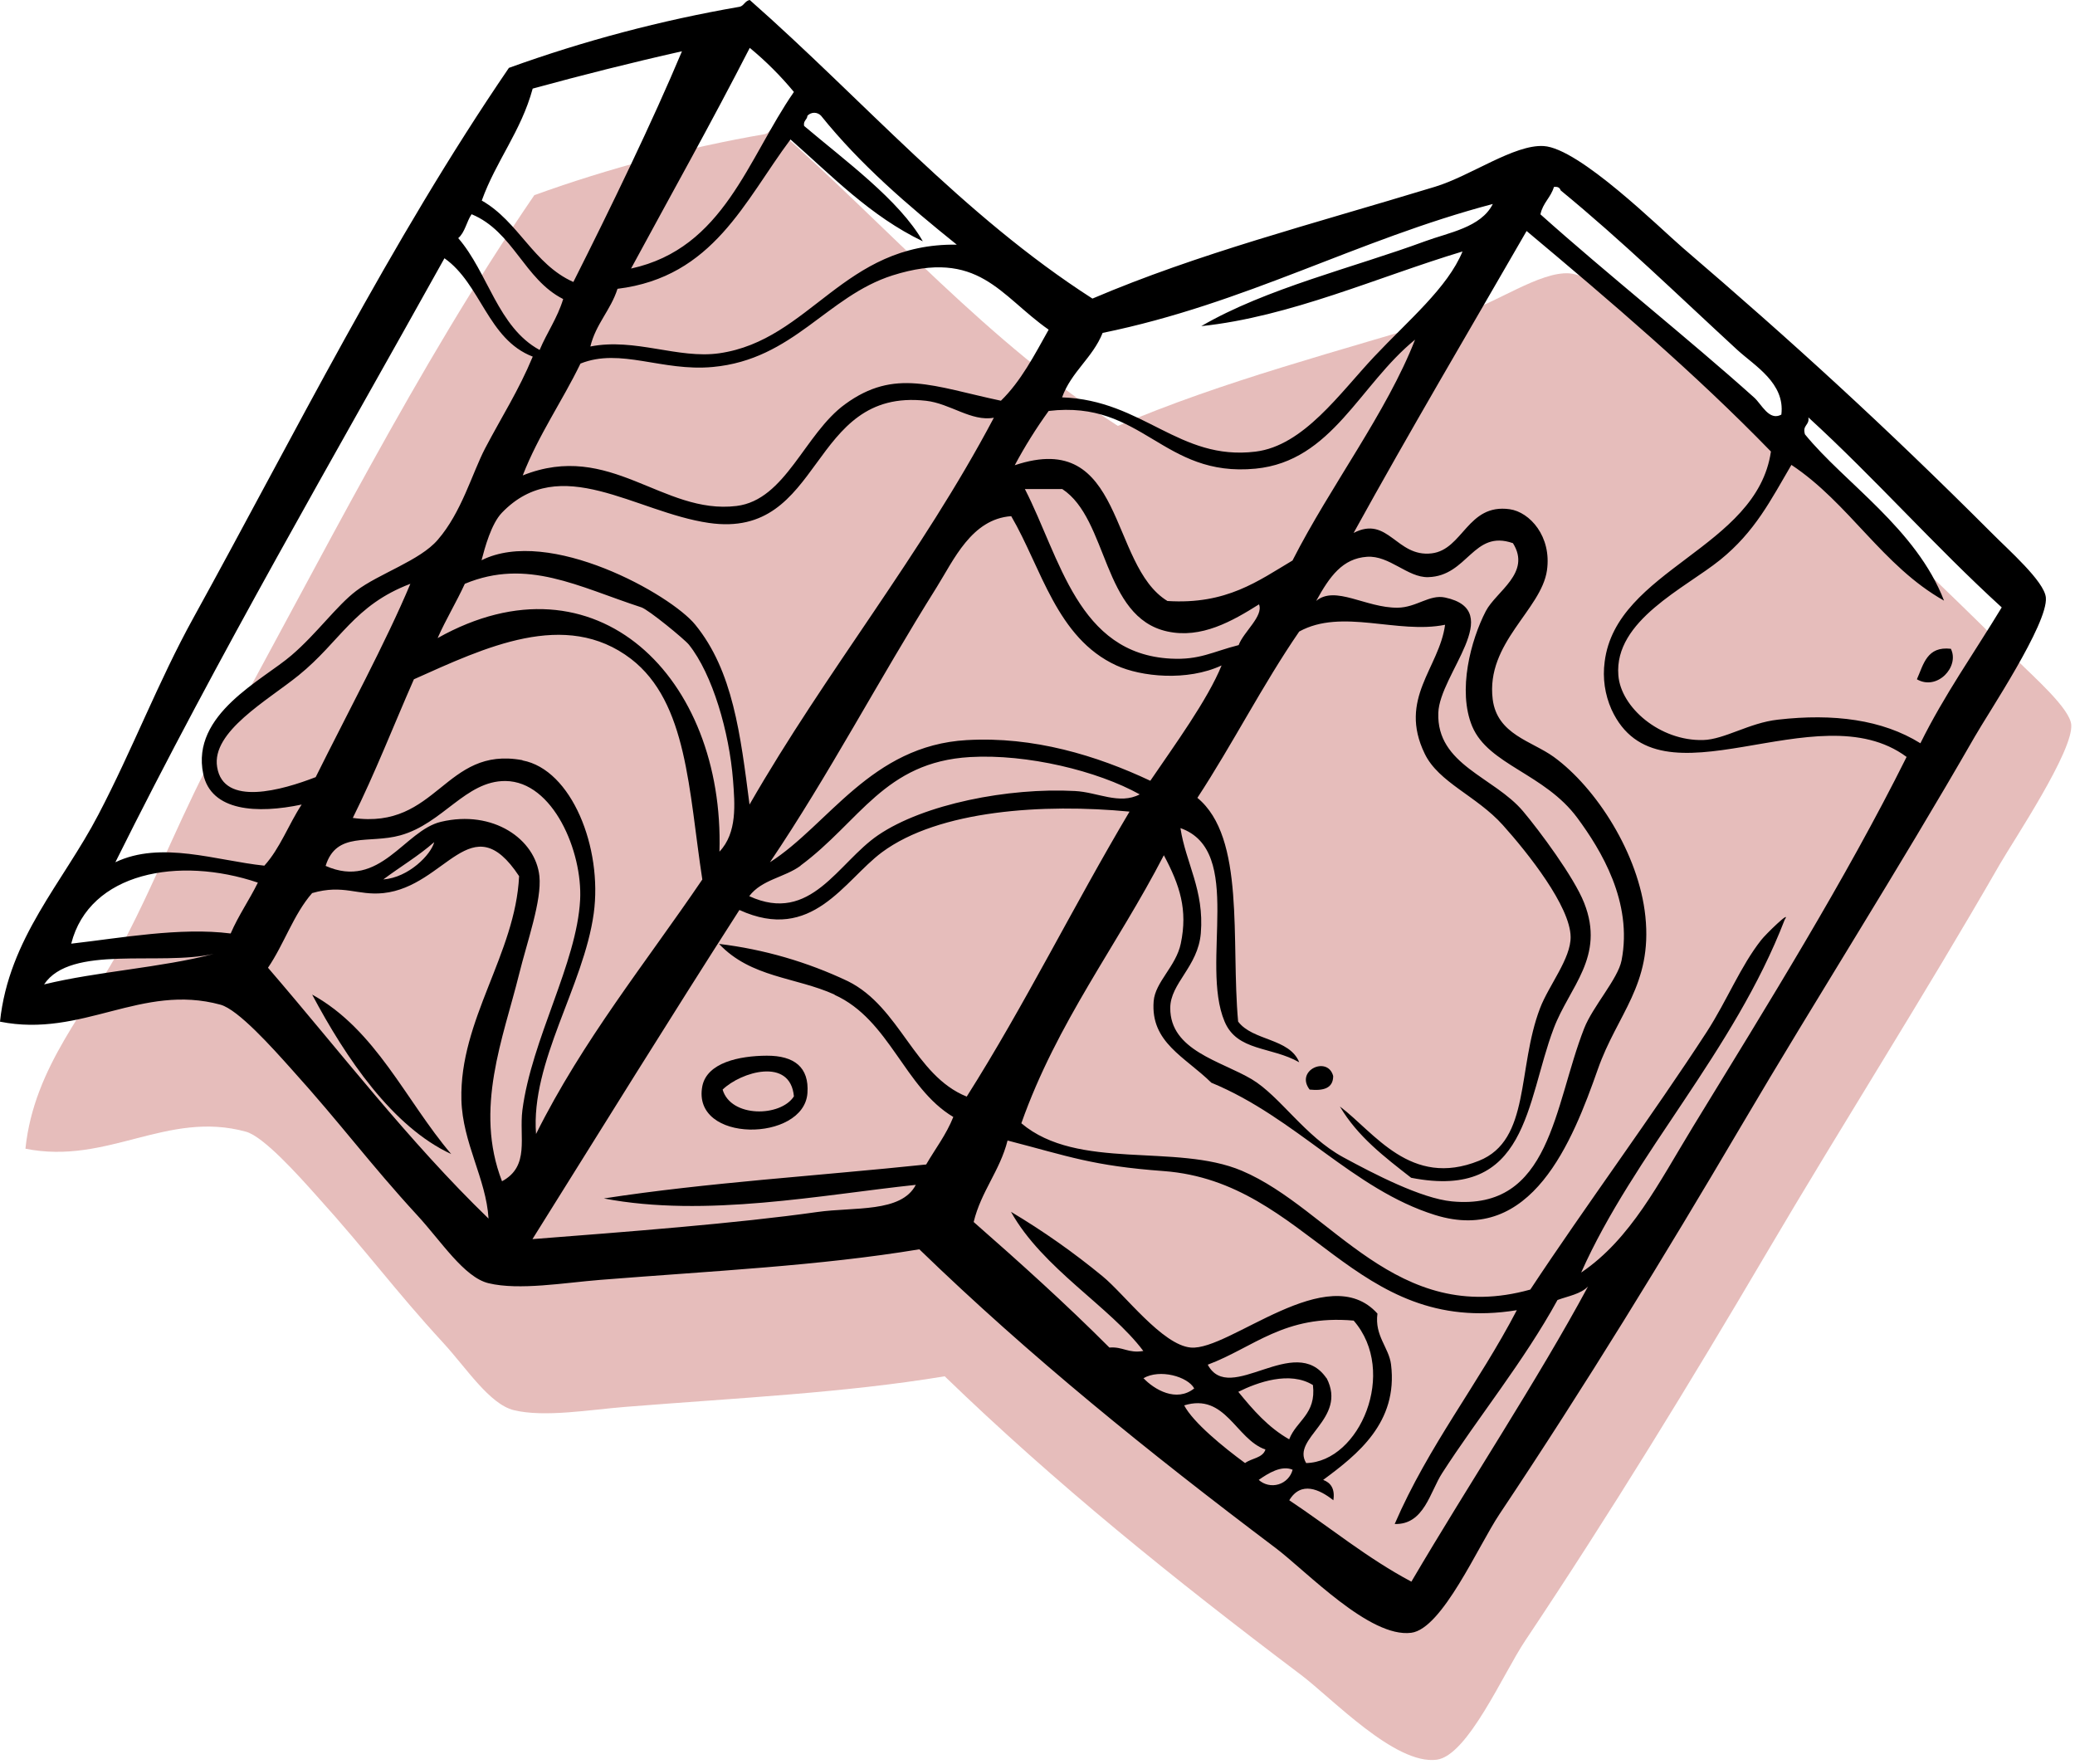
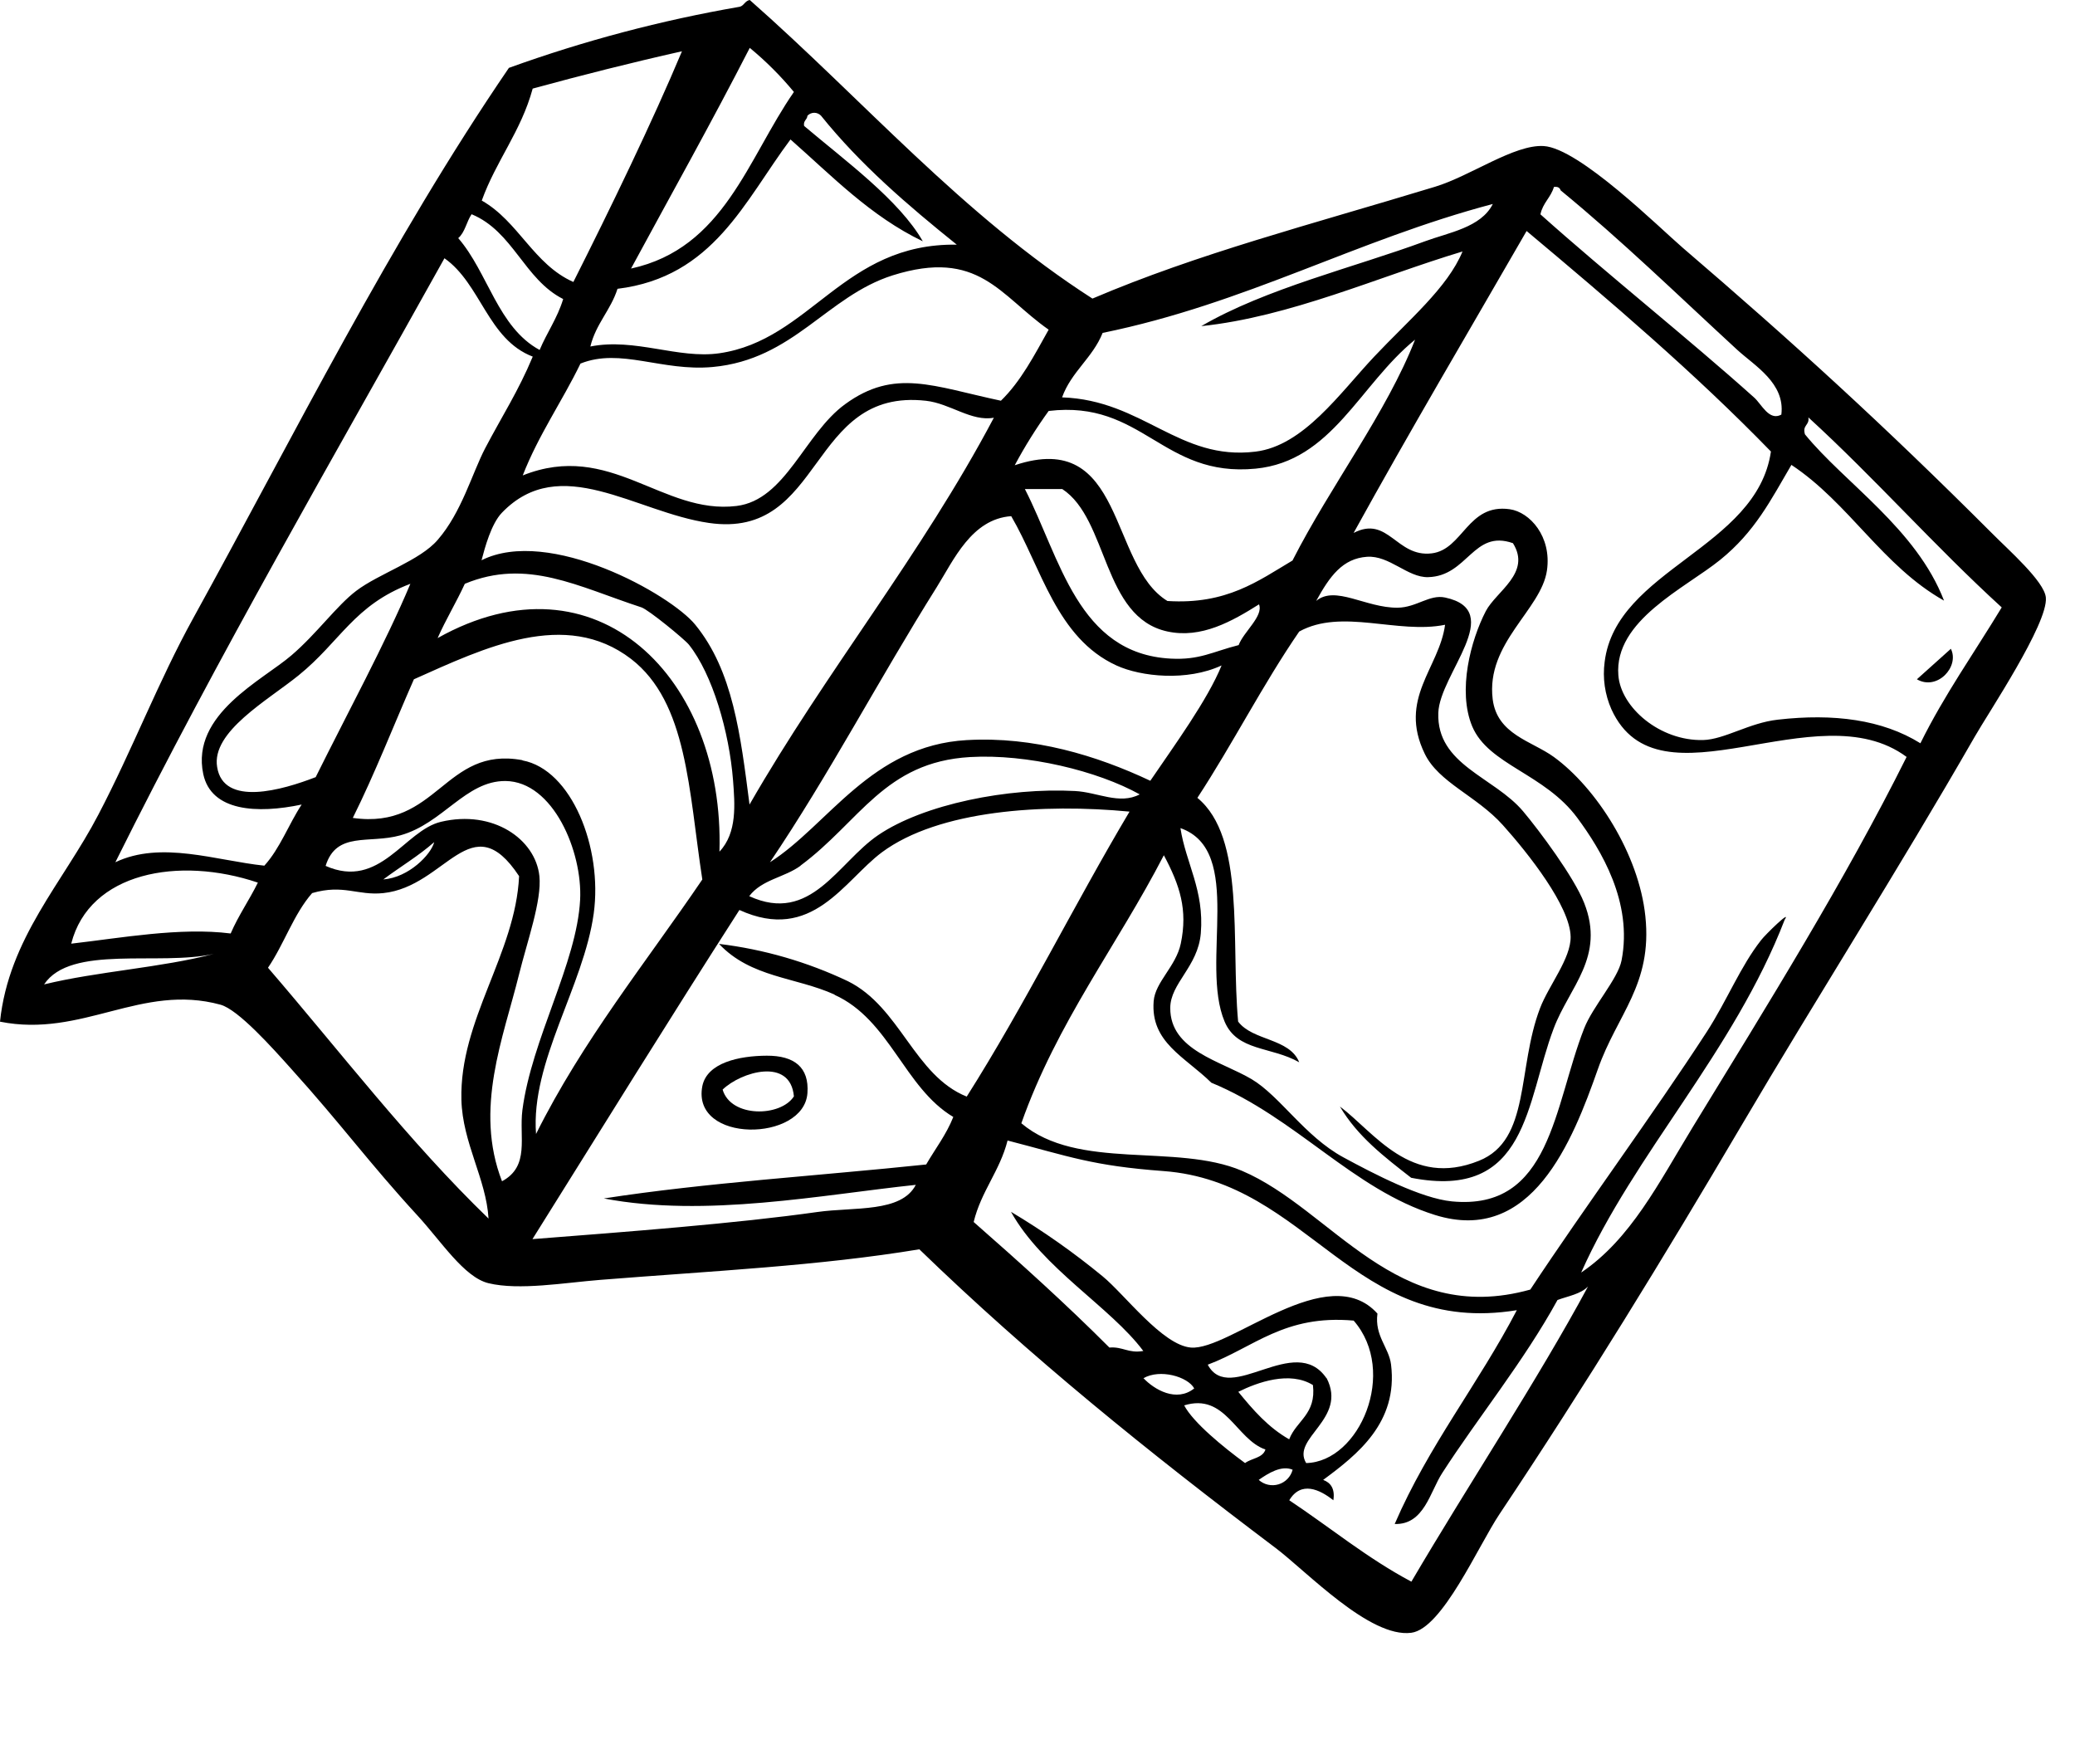
<svg xmlns="http://www.w3.org/2000/svg" width="300" height="255" viewBox="0 0 300 255" fill="none">
-   <path opacity="0.3" fill-rule="evenodd" clip-rule="evenodd" d="M299.456 104.749C299.251 102.409 294.026 97.839 291.609 95.43C276.036 79.857 262.94 67.918 246.975 54.225C243.639 51.375 232.015 39.835 226.858 39.512C222.603 39.248 216.271 43.843 211.165 45.401C192.954 50.941 176.955 55.034 161.621 61.569C142.805 49.485 128.508 32.883 112.076 18.407C111.378 18.526 111.225 19.216 110.604 19.386C99.25 21.346 88.09 24.299 77.253 28.211C60.029 53.383 46.362 81.032 31.632 107.676C26.585 116.807 22.807 126.764 17.897 136.125C12.791 145.937 4.936 153.996 3.677 166.054C15.59 168.437 24.1 160.463 35.563 163.595C38.116 164.31 43.018 169.773 45.86 172.956C53.034 180.887 57.085 186.512 64.012 194.043C67.416 197.728 70.76 202.996 74.309 203.855C78.751 204.928 85.304 203.779 90.478 203.37C106.927 202.06 122.066 201.353 136.584 198.954C152.617 214.467 169.56 228.143 188.095 242.116C192.605 245.52 201.711 255.162 207.719 254.379C212.203 253.8 217.386 241.835 220.484 237.214C232.985 218.492 244.311 199.975 255.315 181.287C266.573 162.174 277.9 144.465 289.159 124.883C291.141 121.462 299.796 108.519 299.456 104.749Z" fill="#AC231B" />
-   <path fill-rule="evenodd" clip-rule="evenodd" d="M45.128 143.775C50.013 152.966 56.744 162.897 65.237 166.829C58.625 159.059 54.396 148.898 45.128 143.775Z" fill="black" />
  <path fill-rule="evenodd" clip-rule="evenodd" d="M101.54 157.017C99.957 165.314 116.254 165.11 116.739 158.004C117.003 154.276 114.824 152.592 110.859 152.609C106.893 152.626 102.221 153.604 101.54 157.017ZM114.782 158.489C112.867 161.484 105.668 161.595 104.476 157.51C107.106 154.957 114.271 152.779 114.782 158.489Z" fill="black" />
-   <path fill-rule="evenodd" clip-rule="evenodd" d="M189.346 157.51C191.337 157.706 192.75 157.331 192.75 155.544C191.958 152.574 187.21 154.727 189.346 157.51Z" fill="black" />
-   <path fill-rule="evenodd" clip-rule="evenodd" d="M277.142 98.196C280.07 99.898 283.346 96.375 282.053 93.788C278.589 93.388 278.112 96.018 277.142 98.196Z" fill="black" />
+   <path fill-rule="evenodd" clip-rule="evenodd" d="M277.142 98.196C280.07 99.898 283.346 96.375 282.053 93.788Z" fill="black" />
  <path fill-rule="evenodd" clip-rule="evenodd" d="M295.788 86.384C295.575 84.035 290.35 79.474 287.933 77.023C272.36 61.459 259.263 49.511 243.298 35.827C239.963 32.967 228.338 21.428 223.19 21.113C218.935 20.849 212.595 25.445 207.489 26.993C189.278 32.533 173.279 36.627 157.944 43.162C139.129 31.087 124.832 14.475 108.399 0C107.701 0.119 107.548 0.851 106.936 0.979C95.579 2.94 84.416 5.896 73.577 9.812C56.353 35.027 42.652 62.675 27.955 89.329C22.909 98.46 19.13 108.408 14.22 117.769C9.114 127.572 1.259 135.64 0 147.69C11.914 150.072 20.424 142.099 31.887 145.239C34.44 145.945 39.341 151.417 42.184 154.6C49.358 162.539 53.408 168.156 60.335 175.687C63.739 179.372 67.092 184.648 70.632 185.499C75.075 186.571 81.627 185.423 86.801 185.014C103.259 183.704 118.398 182.997 132.916 180.597C148.941 196.111 165.884 209.795 184.418 223.768C188.929 227.172 198.034 236.814 204.042 236.031C208.527 235.444 213.709 223.487 216.807 218.858C229.308 200.136 240.635 181.619 251.638 162.939C262.897 143.818 274.232 126.117 285.482 106.536C287.439 103.098 296.12 90.154 295.788 86.384ZM224.662 27.027C225.232 26.951 225.513 27.138 225.64 27.521C234.567 34.848 242.473 42.567 251.17 50.574C253.723 52.906 258.106 55.391 257.544 59.935C255.774 60.905 254.693 58.438 253.621 57.476C244.192 49.017 232.346 39.605 222.713 30.985C223.062 29.317 224.219 28.551 224.662 27.027ZM159.416 48.124C180.214 43.869 196.009 34.721 215.828 29.487C214.126 32.891 209.446 33.614 206.017 34.882C195.805 38.652 183.04 41.69 173.679 47.145C186.563 45.792 199.251 40.022 211.446 36.354C209.293 41.588 203.659 46.268 198.681 51.553C193.703 56.838 188.469 64.446 181.508 65.288C170.445 66.641 165.263 57.842 153.553 57.442C154.889 53.732 157.97 51.74 159.416 48.124ZM212.85 105.004C215.207 110.586 223.309 111.812 228.057 118.245C231.461 122.858 236.091 130.406 234.44 138.848C233.912 141.52 230.287 145.477 229.036 148.66C224.619 159.935 224.245 175.04 209.914 173.67C205.455 173.236 198.672 169.713 194.213 167.296C188.639 164.267 185.074 158.463 180.972 156.012C176.521 153.366 169.169 151.859 169.194 145.715C169.194 142.133 173.202 139.758 173.611 134.916C174.13 128.687 171.441 124.772 170.666 119.709C179.976 122.977 173.475 139.197 177.049 147.673C178.87 152.004 183.789 151.255 187.839 153.561C186.435 150.055 181.099 150.481 179.006 147.673C177.942 135.988 180.095 121.079 173.117 115.335C178.223 107.54 182.572 98.953 187.839 91.294C194.001 87.89 202.059 91.711 208.927 90.316C208.076 96.588 202.119 100.987 205.982 108.952C207.999 113.131 213.463 115.029 217.267 119.258C220.943 123.351 227.019 131.027 227.079 135.427C227.121 138.567 223.921 142.439 222.662 145.732C219.309 154.489 221.317 164.794 213.829 167.798C203.94 171.781 198.732 163.705 193.72 159.952C196.273 164.292 200.162 167.245 204.025 170.258C220.934 173.568 220.594 159.314 224.628 148.677C226.891 142.669 232.116 138.329 229.036 130.525C227.564 126.781 222.526 120.032 220.211 117.284C215.999 112.288 207.693 110.586 207.948 103.055C208.135 97.421 217.828 88.273 208.927 86.376C206.672 85.891 204.791 87.822 202.059 87.848C197.473 87.89 193.047 84.563 190.29 86.869C192.265 83.278 194.111 80.734 197.643 80.487C200.885 80.266 203.515 83.508 206.476 83.431C212.229 83.287 212.978 76.496 218.739 78.521C221.437 82.827 216.322 85.465 214.816 88.341C212.646 92.537 210.697 99.83 212.85 105.004ZM63.271 92.239C64.48 89.507 65.969 87.082 67.203 84.393C76.206 80.648 83.601 84.818 92.733 87.797C93.762 88.137 98.97 92.409 99.6 93.192C103.004 97.447 105.438 105.804 105.982 112.807C106.238 116.211 106.612 120.373 104.017 123.113C104.774 98.009 86.222 79.364 63.271 92.239ZM75.534 109.889C64.241 107.795 63.271 119.99 51.008 118.237C54.208 111.812 56.906 104.868 59.842 98.196C70.054 93.635 81.738 87.984 91.235 95.251C99.396 101.54 99.566 114.297 101.54 127.138C93.337 139.214 84.248 150.396 77.5 163.926C76.708 153.493 84.393 142.558 85.84 132.048C87.141 122.56 82.648 111.242 75.534 109.923V109.889ZM45.622 112.348C40.856 114.195 32.304 116.679 31.393 110.876C30.542 105.77 38.695 101.251 43.162 97.634C49.23 92.724 51.17 87.49 59.331 84.393C55.808 92.809 50.123 103.302 45.622 112.382V112.348ZM100.519 90.307C96.962 85.925 79.397 76.087 69.62 80.989C70.105 79.151 71.024 75.721 72.564 74.121C81.006 65.348 91.865 74.053 102.485 75.594C119.232 78.027 116.773 56.021 133.878 57.935C137.384 58.327 140.431 60.974 143.69 60.386C133.172 80.274 119.462 96.979 108.365 116.305C107.055 106.161 105.965 96.971 100.519 90.307ZM115.726 125.138C124.33 118.773 127.853 110.161 140.252 109.438C148.498 108.961 158.684 111.437 164.777 114.833C161.833 116.373 158.676 114.509 155.417 114.348C145.758 113.829 133.555 116.245 126.968 120.722C121.122 124.696 117.258 133.648 108.323 129.546C110.135 127.13 113.429 126.857 115.76 125.138H115.726ZM139.767 106.987C125.93 107.778 119.76 119.258 111.318 124.645C119.769 112.152 127.07 98.196 135.41 84.912C137.886 80.955 140.465 75.023 146.2 74.615C150.566 82.078 152.753 92.23 161.408 96.196C164.973 97.83 171.619 98.519 176.615 96.196C174.581 101.191 169.807 107.727 166.309 112.867C158.548 109.208 149.409 106.434 139.801 106.987H139.767ZM148.175 70.692H153.578C160.259 75.057 159.348 89.252 168.786 91.286C173.687 92.35 178.147 89.805 182.027 87.363C182.699 89.065 179.789 91.337 179.083 93.252C175.27 94.222 173.449 95.43 169.271 95.209C155.834 94.511 153.281 80.648 148.175 70.692ZM186.929 80.989C181.899 83.976 177.347 87.422 168.786 86.878C160.276 81.695 162.676 61.91 146.711 67.254C148.167 64.531 149.805 61.91 151.613 59.408C165.229 57.782 168.037 69.058 181.533 67.747C192.596 66.667 196.562 55.612 204.587 49.102C200.494 59.603 192.35 70.258 186.886 80.989H186.929ZM144.745 57.935C134.933 55.859 129.368 53.187 122.185 58.429C116.322 62.684 113.599 72.275 106.485 73.143C95.779 74.445 88.239 63.663 75.577 68.726C77.874 62.846 81.261 58.046 83.925 52.557C89.72 50.234 95.686 53.732 103.047 53.051C114.731 51.97 119.522 42.839 129.044 39.809C141.511 35.886 144.541 42.711 151.613 47.656C149.553 51.332 147.604 55.119 144.703 57.935H144.745ZM116.739 16.73C116.865 16.596 117.017 16.488 117.186 16.415C117.355 16.341 117.538 16.303 117.722 16.303C117.906 16.303 118.089 16.341 118.258 16.415C118.427 16.488 118.579 16.596 118.705 16.73C124.389 23.802 131.257 29.683 138.329 35.367C121.922 35.12 117.19 49.17 103.991 51.068C98.034 51.919 91.822 48.813 85.354 50.089C86.154 46.804 88.29 44.847 89.278 41.75C103.157 40.048 107.642 29.044 114.288 20.16C120.296 25.445 125.811 31.223 133.418 34.882C130.014 28.925 122.185 23.224 116.254 18.203C116.118 17.411 116.688 17.352 116.739 16.73ZM108.399 6.919C110.724 8.836 112.861 10.97 114.782 13.293C108.084 22.951 104.68 35.895 91.235 38.822C96.987 28.193 102.859 17.726 108.399 6.919ZM77.015 12.807C84.078 10.876 91.252 9.063 98.596 7.412C94.341 17.564 88.265 30.108 82.895 40.763C77.142 38.209 74.972 32.014 69.654 28.993C71.73 23.224 75.338 18.986 77.015 12.807ZM68.181 30.968C74.198 33.453 75.781 40.38 81.423 43.23C80.572 46.022 79.074 48.072 78.019 50.591C71.977 47.315 70.564 39.401 66.25 34.423C67.228 33.597 67.458 32.023 68.181 30.968ZM6.374 142.303C10.229 136.516 23.028 139.665 30.899 137.895C23.292 139.894 14.127 140.414 6.374 142.303ZM33.35 134.942C26.057 134.014 17.445 135.597 10.297 136.414C12.918 126.108 25.845 123.726 37.282 127.589C36.039 130.117 34.482 132.321 33.35 134.942ZM16.679 124.645C31.614 94.622 48.166 66.241 64.258 37.333C69.543 41.043 70.513 49.06 77.023 51.553C74.964 56.497 72.598 60.131 70.147 64.794C68.249 68.437 66.743 74.062 63.28 78.044C60.727 81.031 54.77 82.929 51.511 85.406C48.685 87.541 45.792 91.609 42.15 94.724C37.988 98.323 27.564 103.234 29.385 111.888C30.534 117.301 37.18 117.658 43.613 116.305C41.733 119.164 40.482 122.653 38.218 125.138C31.265 124.415 23.309 121.488 16.679 124.645ZM38.746 139.894C41.069 136.491 42.456 132.15 45.128 129.104C49.672 127.785 51.672 129.495 55.425 129.104C64.505 128.151 68.139 116.203 75.049 126.653C74.53 137.895 66.411 147.417 66.709 158.991C66.871 165.22 70.292 170.411 70.632 176.155C59.076 164.982 49.247 152.081 38.746 139.894ZM55.417 127.13C57.85 125.308 60.523 123.726 62.778 121.734C62.318 123.53 59.11 126.849 55.417 127.13ZM72.59 170.785C68.505 160.301 72.785 149.987 75.04 140.865C76.223 136.074 78.351 130.176 77.985 126.645C77.423 121.317 71.305 117.011 63.756 118.798C58.463 120.041 54.949 128.661 47.077 125.172C48.643 120.126 53.349 122.015 57.876 120.756C64.029 119.054 67.322 112.858 73.083 112.901C79.976 112.969 84.231 123.113 83.874 130.074C83.389 139.282 76.862 150.191 75.525 160.488C75.032 164.42 76.632 168.564 72.598 170.751L72.59 170.785ZM120.654 143.809C128.636 147.409 130.738 157.246 137.827 161.467C136.814 164.02 135.223 166.062 133.904 168.335C118.364 169.969 102.179 170.947 87.303 173.245C101.991 176.053 118.79 172.717 132.406 171.279C130.304 175.338 123.487 174.453 118.186 175.202C106.468 176.862 90.673 178.061 76.981 179.125C86.92 163.237 96.8 147.281 106.902 131.546C117.437 136.354 122.024 127.291 127.504 123.207C135.75 117.096 150.881 116.135 163.305 117.326C155.255 130.857 148.141 145.315 139.767 158.523C132.159 155.459 130.176 145.605 122.594 141.843C116.714 139.05 110.42 137.227 103.957 136.448C108.578 141.35 115.037 141.231 120.662 143.775L120.654 143.809ZM165.297 199.243C167.696 197.838 171.73 199.004 172.658 200.706C170.088 202.757 166.896 200.894 165.305 199.209L165.297 199.243ZM171.185 203.166C177.193 201.294 178.674 208.067 182.955 209.54C182.563 210.782 180.938 210.791 180.01 211.497C176.879 209.208 172.47 205.608 171.194 203.132L171.185 203.166ZM191.788 199.243C187.21 192.537 177.789 203.225 174.615 197.277C181.278 194.783 185.678 190.009 195.711 190.903C202.145 198.298 196.562 211.327 188.844 211.497C186.631 207.872 194.86 205.149 191.796 199.209L191.788 199.243ZM186.393 208.067C183.38 206.365 181.159 203.812 179.032 201.2C181.797 199.821 186.469 198.145 189.822 200.221C190.316 204.434 187.456 205.336 186.401 208.033L186.393 208.067ZM181.985 213.931C183.363 212.969 185.261 211.778 186.886 212.459C186.757 212.956 186.501 213.412 186.144 213.782C185.788 214.152 185.342 214.424 184.849 214.572C184.357 214.72 183.835 214.739 183.333 214.626C182.831 214.514 182.367 214.275 181.985 213.931ZM204.059 228.644C197.651 225.24 192.29 220.79 186.401 216.875C188.103 214.05 190.792 215.301 192.775 216.875C193.039 215.173 192.358 214.322 191.303 213.931C196.23 210.288 202.153 205.651 201.115 197.251C200.808 194.783 198.715 193.115 199.149 189.89C191.992 181.925 177.772 195.277 172.173 194.8C168.054 194.452 162.573 187.082 159.408 184.495C155.235 181.06 150.808 177.945 146.166 175.177C150.728 183.372 160.54 188.92 165.297 195.294C163.11 195.668 162.352 194.639 160.395 194.8C154.106 188.495 147.477 182.529 140.771 176.649C141.86 172.181 144.541 169.305 145.673 164.871C154.566 167.169 157.927 168.53 168.241 169.288C189.26 170.854 195.651 193.243 219.3 189.397C213.752 200.043 206.536 208.969 201.642 220.305C205.897 220.441 206.748 215.658 208.51 212.944C213.616 205.012 220.33 196.775 225.181 187.924C226.73 187.354 228.534 187.073 229.597 185.967C222.33 199.464 212.348 214.526 204.059 228.636V228.644ZM244.771 162.871C239.809 171.007 235.784 179.108 228.602 183.959C236.261 166.752 250.651 152.064 258.029 132.95C259.076 131.351 255.187 135.146 254.625 135.895C251.655 139.656 249.689 144.626 246.779 149.136C239.044 161.05 229.121 174.496 221.249 186.418C201.838 191.839 192.571 174.777 179.551 169.245C170.02 165.203 155.842 169.288 147.664 162.378C152.83 147.766 161.527 136.678 168.267 123.632C170.59 127.989 171.739 131.521 170.717 136.397C170.02 139.716 167.016 141.937 166.794 144.737C166.326 150.694 171.296 152.744 175.134 156.514C187.38 161.561 195.609 171.934 207.472 175.636C221.436 179.993 227.342 164.999 231.019 154.549C233.818 146.583 238.916 142.379 237.886 132.474C236.95 123.436 230.763 113.863 224.645 109.42C221.462 107.114 216.45 106.187 215.811 101.081C214.799 92.937 222.849 88.146 223.658 82.444C224.355 77.559 221.181 74.019 218.262 73.611C212.161 72.76 211.539 79.449 206.987 79.993C201.881 80.597 200.706 74.453 195.703 77.04C203.838 62.284 212.348 47.911 220.713 33.393C232.899 43.605 245 53.91 256.038 65.271C254.012 79.261 233.64 82.291 231.997 95.686C231.686 98.022 232.028 100.399 232.984 102.553C239.843 117.513 262.607 99.745 275.653 109.42C266.752 127.274 255.57 145.213 244.771 162.871ZM277.636 107.438C272.156 104.034 265.118 103.106 257.033 104.034C252.898 104.493 249.332 106.893 246.243 106.978C239.988 107.14 234.329 102.264 233.98 97.617C233.342 89.703 243.639 85.023 248.694 80.938C253.749 76.853 256.012 72.292 258.999 67.203C267.356 72.743 272.173 81.823 281.065 86.827C277.066 76.436 266.675 69.807 260.957 62.786C260.548 61.399 261.646 61.518 261.45 60.335C271.1 69.16 279.738 78.989 289.405 87.805C285.44 94.358 281.091 100.468 277.636 107.472V107.438Z" fill="black" />
</svg>